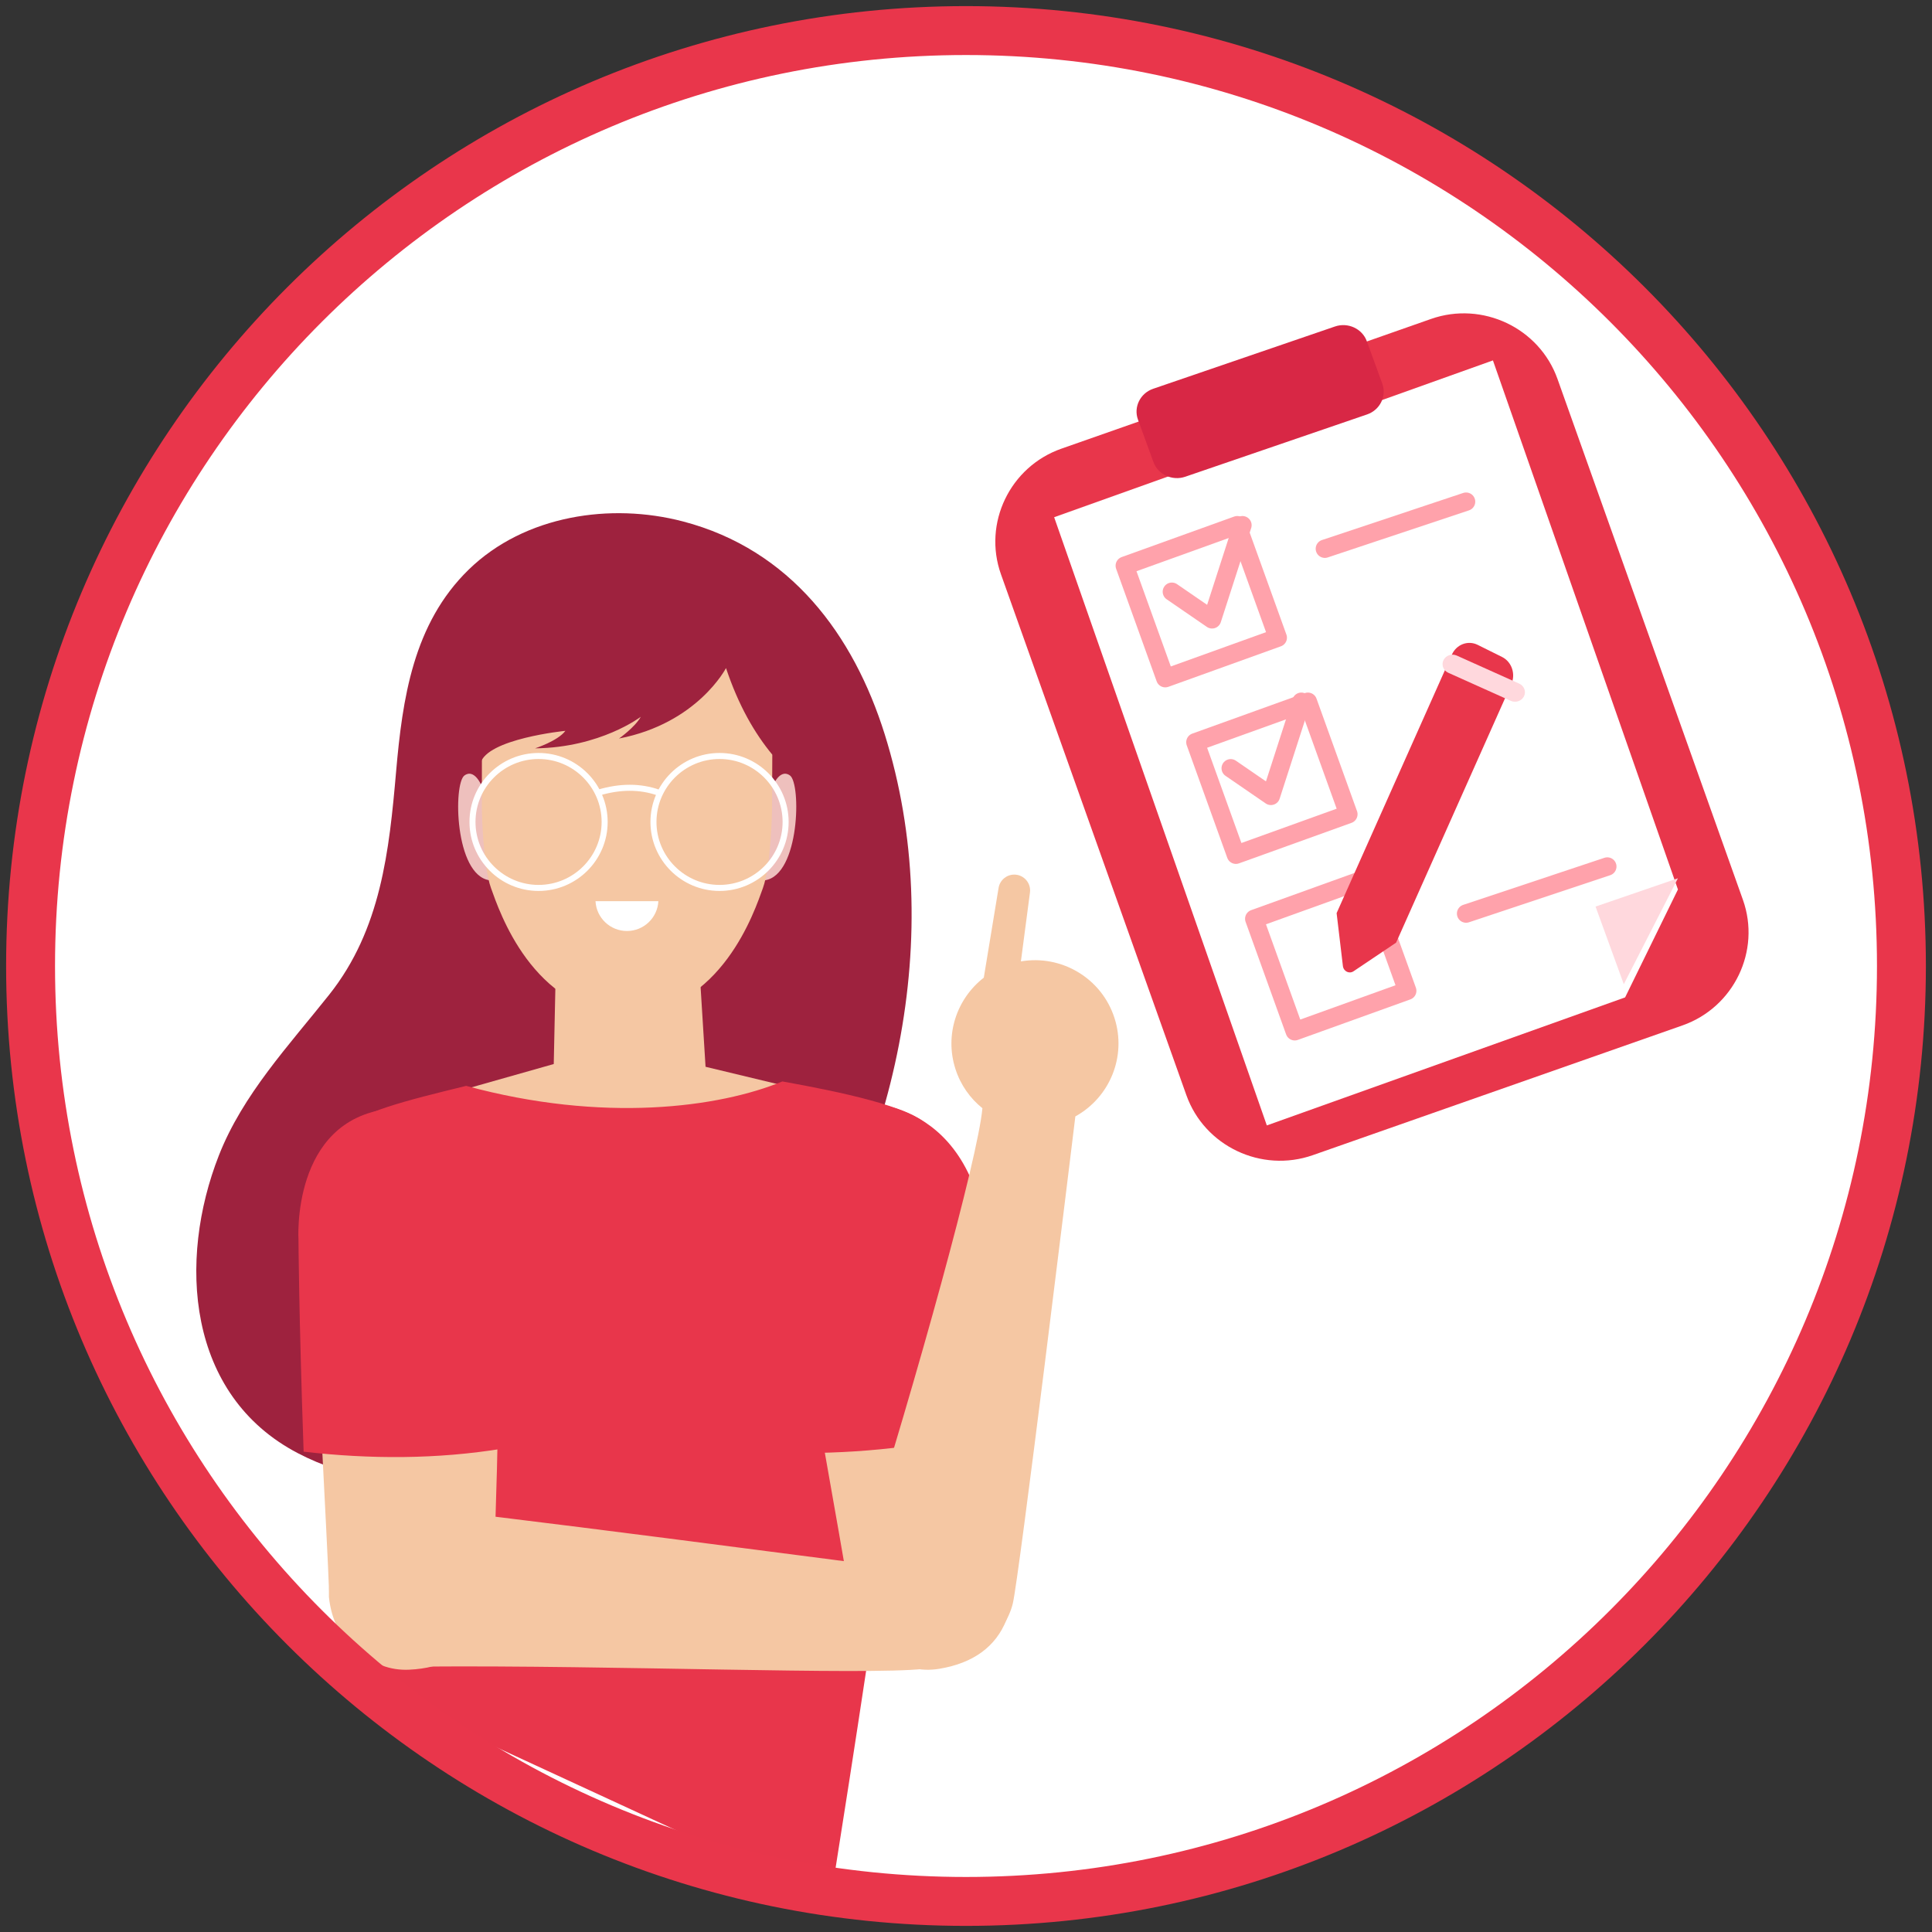
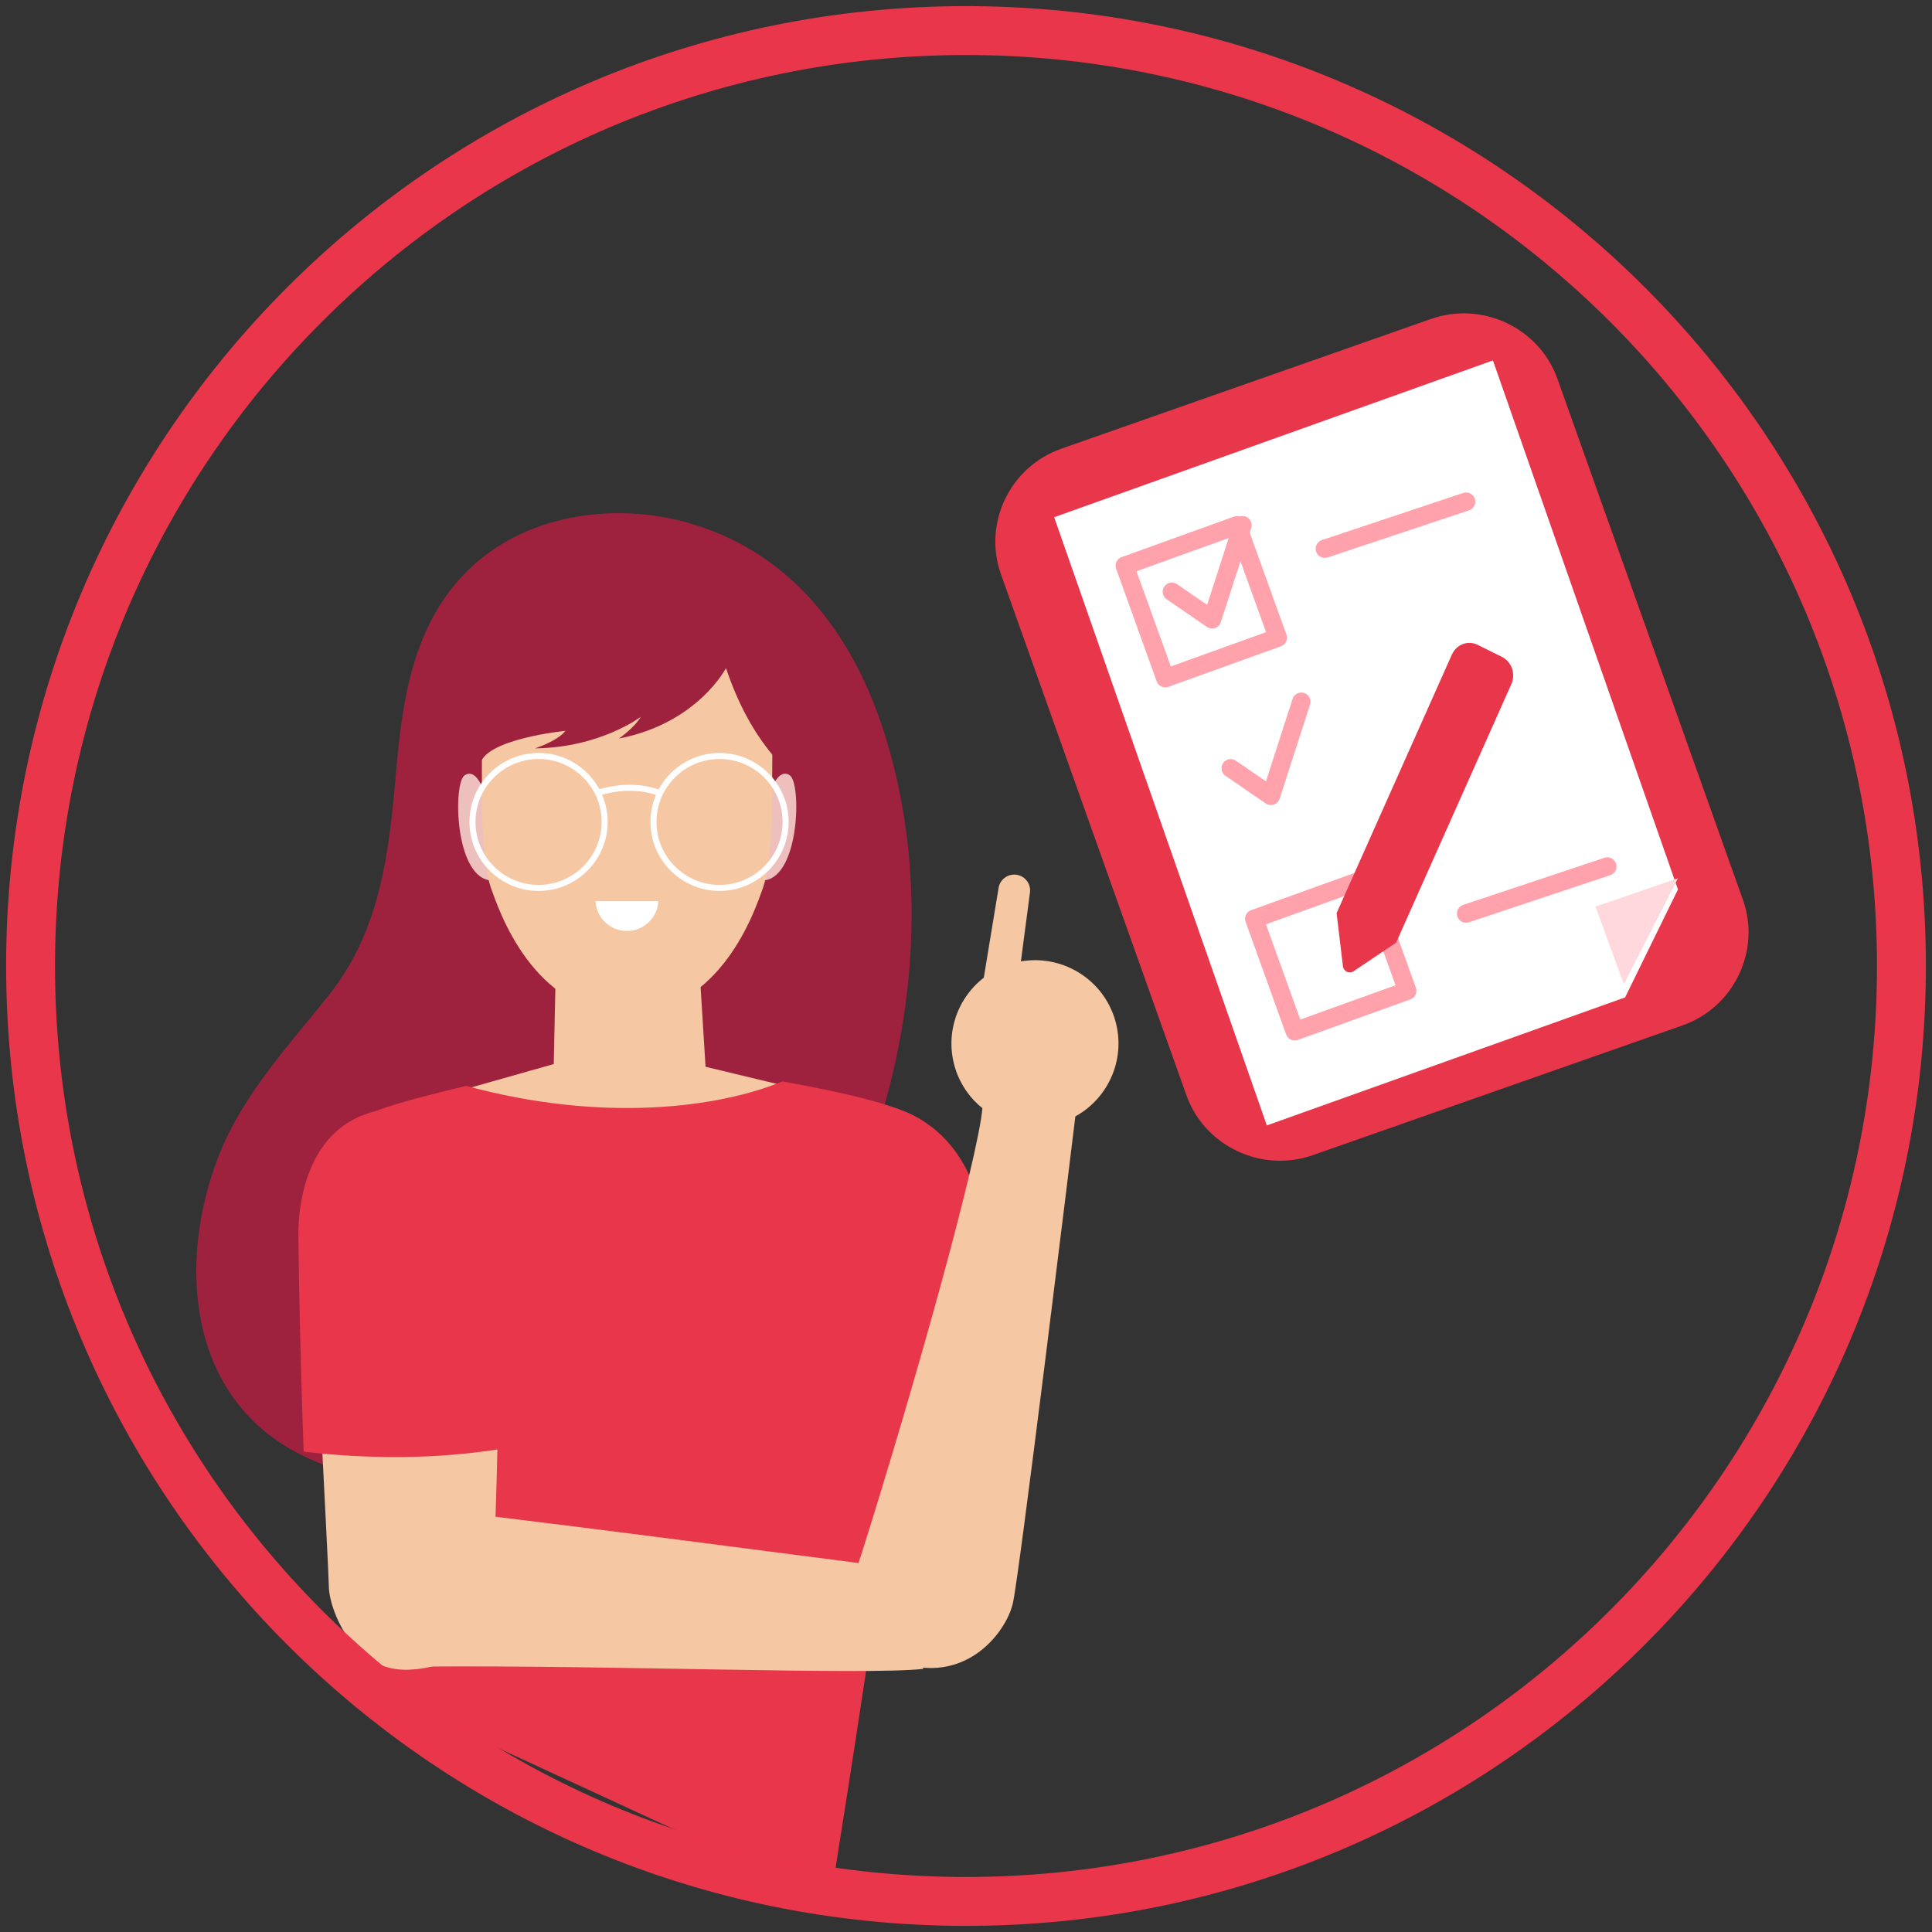
<svg xmlns="http://www.w3.org/2000/svg" width="158px" height="158px" viewBox="0 0 158 158" version="1.1">
  <rect x="0" y="0" width="158" height="158" fill="#333333" stroke="none" />
  <title>Group</title>
  <g id="Page-1" stroke="none" stroke-width="1" fill="none" fill-rule="evenodd">
    <g id="Group" transform="translate(2.5, 2)">
-       <circle id="Oval" fill="#FFFFFF" cx="77" cy="76.5" r="76.5" />
      <g id="Group-63" transform="translate(0, 0.5)">
        <path d="M135.095,81.358 L104.867,91.968 C100.663,93.444 96.008,91.236 94.522,87.062 L79.359,44.465 C77.872,40.291 80.095,35.67 84.3,34.193 L114.528,23.584 C118.731,22.108 123.387,24.316 124.872,28.49 L140.037,71.086 C141.522,75.259 139.299,79.882 135.095,81.358" id="Fill-1" fill="#E8364B" />
        <polygon id="Fill-3" fill="#FFFFFF" points="130.403 79.067 101.102 89.538 83.709 39.798 119.593 26.975 134.723 70.242" />
-         <path d="M109.301,31.392 L94.428,36.488 C93.371,36.85 92.201,36.309 91.828,35.284 L90.563,31.815 C90.189,30.791 90.748,29.657 91.805,29.295 L106.677,24.2 C107.735,23.838 108.905,24.379 109.278,25.404 L110.543,28.871 C110.917,29.896 110.358,31.03 109.301,31.392" id="Fill-5" fill="#D82745" />
        <polygon id="Fill-7" fill="#FFD8DD" points="130.295 77.988 127.985 71.64 134.723 69.325" />
        <polyline id="Stroke-9" stroke="#FFA2AB" stroke-width="1.5" stroke-linecap="round" stroke-linejoin="round" points="109.272 69.326 112.585 78.526 103.385 81.839 100.072 72.639 109.272 69.326" />
        <path d="M116.233,51.038 L106.809,72.176 L107.323,76.501 C107.374,76.937 107.84,77.168 108.191,76.932 L111.674,74.591 L121.097,53.453 C121.469,52.616 121.129,51.619 120.335,51.225 L118.344,50.236 C117.55,49.842 116.606,50.201 116.233,51.038" id="Fill-11" fill="#E8364B" />
-         <path d="M121.395,54.888 C121.279,54.888 121.161,54.864 121.049,54.813 L115.941,52.519 C115.534,52.336 115.359,51.873 115.55,51.484 C115.743,51.096 116.228,50.929 116.633,51.112 L121.742,53.407 C122.149,53.59 122.324,54.053 122.133,54.441 C121.994,54.723 121.701,54.888 121.395,54.888" id="Fill-13" fill="#FFD8DD" />
        <polygon id="Stroke-15" stroke="#FFA2AB" stroke-width="1.5" stroke-linecap="round" stroke-linejoin="round" points="101.997 49.65 92.797 52.963 89.484 43.764 98.684 40.45" />
-         <polygon id="Stroke-17" stroke="#FFA2AB" stroke-width="1.5" stroke-linecap="round" stroke-linejoin="round" points="107.772 64.088 98.572 67.401 95.259 58.201 104.459 54.888" />
        <polyline id="Stroke-19" stroke="#FFA2AB" stroke-width="1.5" stroke-linecap="round" stroke-linejoin="round" points="98.147 60.329 101.436 62.588 103.922 54.888" />
        <polyline id="Stroke-21" stroke="#FFA2AB" stroke-width="1.5" stroke-linecap="round" stroke-linejoin="round" points="93.335 45.892 96.624 48.151 99.109 40.451" />
        <line x1="105.847" y1="42.376" x2="117.397" y2="38.526" id="Stroke-23" stroke="#FFA2AB" stroke-width="1.5" stroke-linecap="round" stroke-linejoin="round" />
        <line x1="117.397" y1="72.213" x2="128.947" y2="68.363" id="Stroke-25" stroke="#FFA2AB" stroke-width="1.5" stroke-linecap="round" stroke-linejoin="round" />
        <path d="M44.138,39.854 C41.036,40.475 38.116,41.857 35.83,44.083 C31.284,48.512 30.413,54.649 29.894,60.597 C29.328,67.086 28.659,73.511 24.424,78.844 C21.126,82.997 17.348,87.021 15.4,91.991 C12.035,100.568 12.754,111.593 21.866,116.346 C25.815,118.407 30.395,119.057 34.879,119.107 C42.049,119.187 49.527,117.67 55.064,113.25 C57.421,111.369 59.347,109.028 61.043,106.567 C70.729,92.517 75.001,73.997 69.852,57.549 C67.305,49.418 62.151,42.444 53.349,40.142 C50.388,39.368 47.175,39.246 44.138,39.854" id="Fill-27" fill="#9E223E" />
        <path d="M65.397,87.193 L55.2,84.742 L54.779,77.961 L43.111,69.245 L42.786,84.517 C42.786,84.517 30.584,87.958 30.48,88.056 C41.065,103.059 61.708,93.054 65.397,87.193" id="Fill-29" fill="#F5C7A3" />
        <path d="M60.561,62.102 C60.561,62.102 61.164,60.263 62.099,60.914 C63.033,61.565 62.909,69.062 60.059,69.489 C57.209,69.916 60.561,62.102 60.561,62.102" id="Fill-31" fill="#EEC0BD" />
        <path d="M37.026,62.102 C37.026,62.102 36.423,60.263 35.489,60.914 C34.554,61.565 34.678,69.062 37.528,69.489 C40.379,69.916 37.026,62.102 37.026,62.102" id="Fill-33" fill="#EEC0BD" />
        <path d="M40.185,49.74 L48.773,46.796 L57.36,49.74 L60.681,54.478 L60.639,63.668 C60.639,63.668 60.568,68.262 59.89,70.129 C59.213,71.996 56.541,80.145 48.773,80.575 C41.004,80.145 38.332,71.996 37.655,70.129 C36.978,68.262 36.906,63.668 36.906,63.668 L36.915,54.478 L40.185,49.74 Z" id="Fill-35" fill="#F5C7A3" />
        <path d="M51.342,71.199 C51.271,72.557 50.149,73.637 48.772,73.637 C47.394,73.637 46.271,72.557 46.201,71.199 L51.342,71.199 Z" id="Fill-37" fill="#FFFFFF" />
        <path d="M60.681,59.242 C59.205,57.46 57.899,55.197 56.873,52.135 C56.873,52.135 54.542,56.658 48.125,57.896 C48.125,57.896 49.421,56.981 49.905,56.119 C49.905,56.119 46.605,58.641 41.258,58.7 C41.258,58.7 43.127,58.094 43.738,57.268 C43.738,57.268 37.278,57.916 36.786,59.944 L35.576,56.407 L36.583,51.201 L38.039,48.958 L43.296,44.92 L49.905,43.627 L56.873,46.319 L59.774,48.042 L62.38,52.458 L61.122,56.389 L60.681,59.242 Z" id="Fill-39" fill="#9E223E" />
        <path d="M25.324,90.02 C26.815,88.457 30.708,87.506 35.624,86.303 C46.839,89.358 56.31,88.074 61.485,85.94 C66.316,86.812 71.892,87.979 73.383,89.543 C75.327,91.58 65.397,153 65.397,153 L28.193,135.819 C28.193,135.819 23.381,92.057 25.324,90.02" id="Fill-41" fill="#E8364B" />
        <path d="M56.344,70.362 C53.229,70.362 50.694,67.831 50.694,64.72 C50.694,61.61 53.229,59.078 56.344,59.078 C59.46,59.078 61.995,61.61 61.995,64.72 C61.995,67.831 59.46,70.362 56.344,70.362 M56.344,59.571 C53.501,59.571 51.187,61.881 51.187,64.72 C51.187,67.559 53.501,69.869 56.344,69.869 C59.187,69.869 61.501,67.559 61.501,64.72 C61.501,61.881 59.187,59.571 56.344,59.571" id="Fill-43" fill="#FFFFFF" />
        <path d="M41.544,70.362 C38.428,70.362 35.894,67.831 35.894,64.72 C35.894,61.61 38.428,59.078 41.544,59.078 C44.66,59.078 47.195,61.61 47.195,64.72 C47.195,67.831 44.66,70.362 41.544,70.362 M41.544,59.571 C38.701,59.571 36.386,61.881 36.386,64.72 C36.386,67.559 38.701,69.869 41.544,69.869 C44.387,69.869 46.701,67.559 46.701,64.72 C46.701,61.881 44.387,59.571 41.544,59.571" id="Fill-45" fill="#FFFFFF" />
        <path d="M46.513,62.559 L46.371,62.087 C48.191,61.542 49.896,61.543 51.439,62.09 L51.274,62.555 C49.832,62.043 48.23,62.045 46.513,62.559" id="Fill-47" fill="#FFFFFF" />
-         <path d="M73.006,133.984 C68.23,134.505 47.545,133.669 32.205,133.792 C32.205,133.792 25.124,134.736 24.399,128.11 C24.26,122.747 29.048,120.777 31.393,120.82 C33.371,120.808 71.482,125.822 71.482,125.822 L73.006,133.984 Z" id="Fill-49" fill="#F5C7A3" />
+         <path d="M73.006,133.984 C68.23,134.505 47.545,133.669 32.205,133.792 C24.26,122.747 29.048,120.777 31.393,120.82 C33.371,120.808 71.482,125.822 71.482,125.822 L73.006,133.984 Z" id="Fill-49" fill="#F5C7A3" />
        <path d="M37.786,127.444 C37.785,127.491 37.757,129.121 36.882,130.735 C35.758,132.807 33.763,133.923 30.954,134.049 C29.401,134.118 28.028,133.594 26.874,132.494 C25.182,130.878 24.394,128.391 24.393,127.219 C24.345,125.236 23.032,100.342 22.979,98.86 C22.956,98.476 22.534,90.13 29.332,89.253 C29.611,89.26 30.706,89.321 32.032,89.822 C34.487,90.749 37.734,93.188 38.059,99.593 C38.631,110.821 37.796,127.179 37.786,127.444" id="Fill-51" fill="#F5C7A3" />
        <path d="M29.273,88.184 C29.273,88.184 38.547,88.137 39.127,99.539 C39.439,105.665 38.825,107.573 38.642,115.963 C33.239,116.849 27.765,116.842 22.331,116.219 C21.941,105.017 21.91,98.897 21.91,98.897 C21.91,98.897 21.293,89.148 29.273,88.184" id="Fill-53" fill="#E8364B" />
-         <path d="M80.309,126.604 C80.313,126.65 80.481,128.272 79.805,129.979 C78.936,132.17 77.09,133.516 74.316,133.975 C72.783,134.229 71.356,133.874 70.08,132.917 C68.206,131.515 67.127,129.14 66.986,127.977 C66.7,126.014 62.142,100.487 61.912,99.021 C61.843,98.642 60.425,90.407 67.071,88.725 C67.349,88.699 68.444,88.628 69.82,88.967 C72.368,89.596 75.883,91.63 76.972,97.951 C78.882,109.03 80.287,126.34 80.309,126.604" id="Fill-55" fill="#F5C7A3" />
        <path d="M66.884,87.671 C66.884,87.671 76.086,86.518 78.026,97.77 C79.068,103.816 78.687,105.782 79.508,114.134 C74.249,115.657 68.815,116.304 63.345,116.332 C61.619,105.258 60.855,99.185 60.855,99.185 C60.855,99.185 59.077,89.579 66.884,87.671" id="Fill-57" fill="#E8364B" />
        <path d="M67.937,124.637 C72.535,110.049 77.48,92.191 77.842,88.131 C76.842,87.327 76.058,86.235 75.637,84.924 C74.734,82.119 75.751,79.164 77.955,77.455 L79.165,70.109 C79.268,69.49 79.802,69.032 80.432,69.025 C81.22,69.017 81.833,69.707 81.731,70.489 L80.99,76.123 C84.29,75.557 87.587,77.477 88.642,80.751 C89.658,83.908 88.246,87.256 85.443,88.8 C85.117,91.491 80.807,126.819 80.322,128.657 C79.778,130.936 76.673,135.076 71.502,133.604 C65.253,131.251 67.937,124.637 67.937,124.637" id="Fill-59" fill="#F5C7A3" />
        <path d="M0,76.5 C0,34.25 34.25,0 76.5,0 C118.75,0 153,34.25 153,76.5 C153,118.75 118.75,153 76.5,153 C34.25,153 0,118.75 0,76.5 Z" id="Stroke-61" stroke="#E9364B" stroke-width="4" />
      </g>
    </g>
  </g>
</svg>